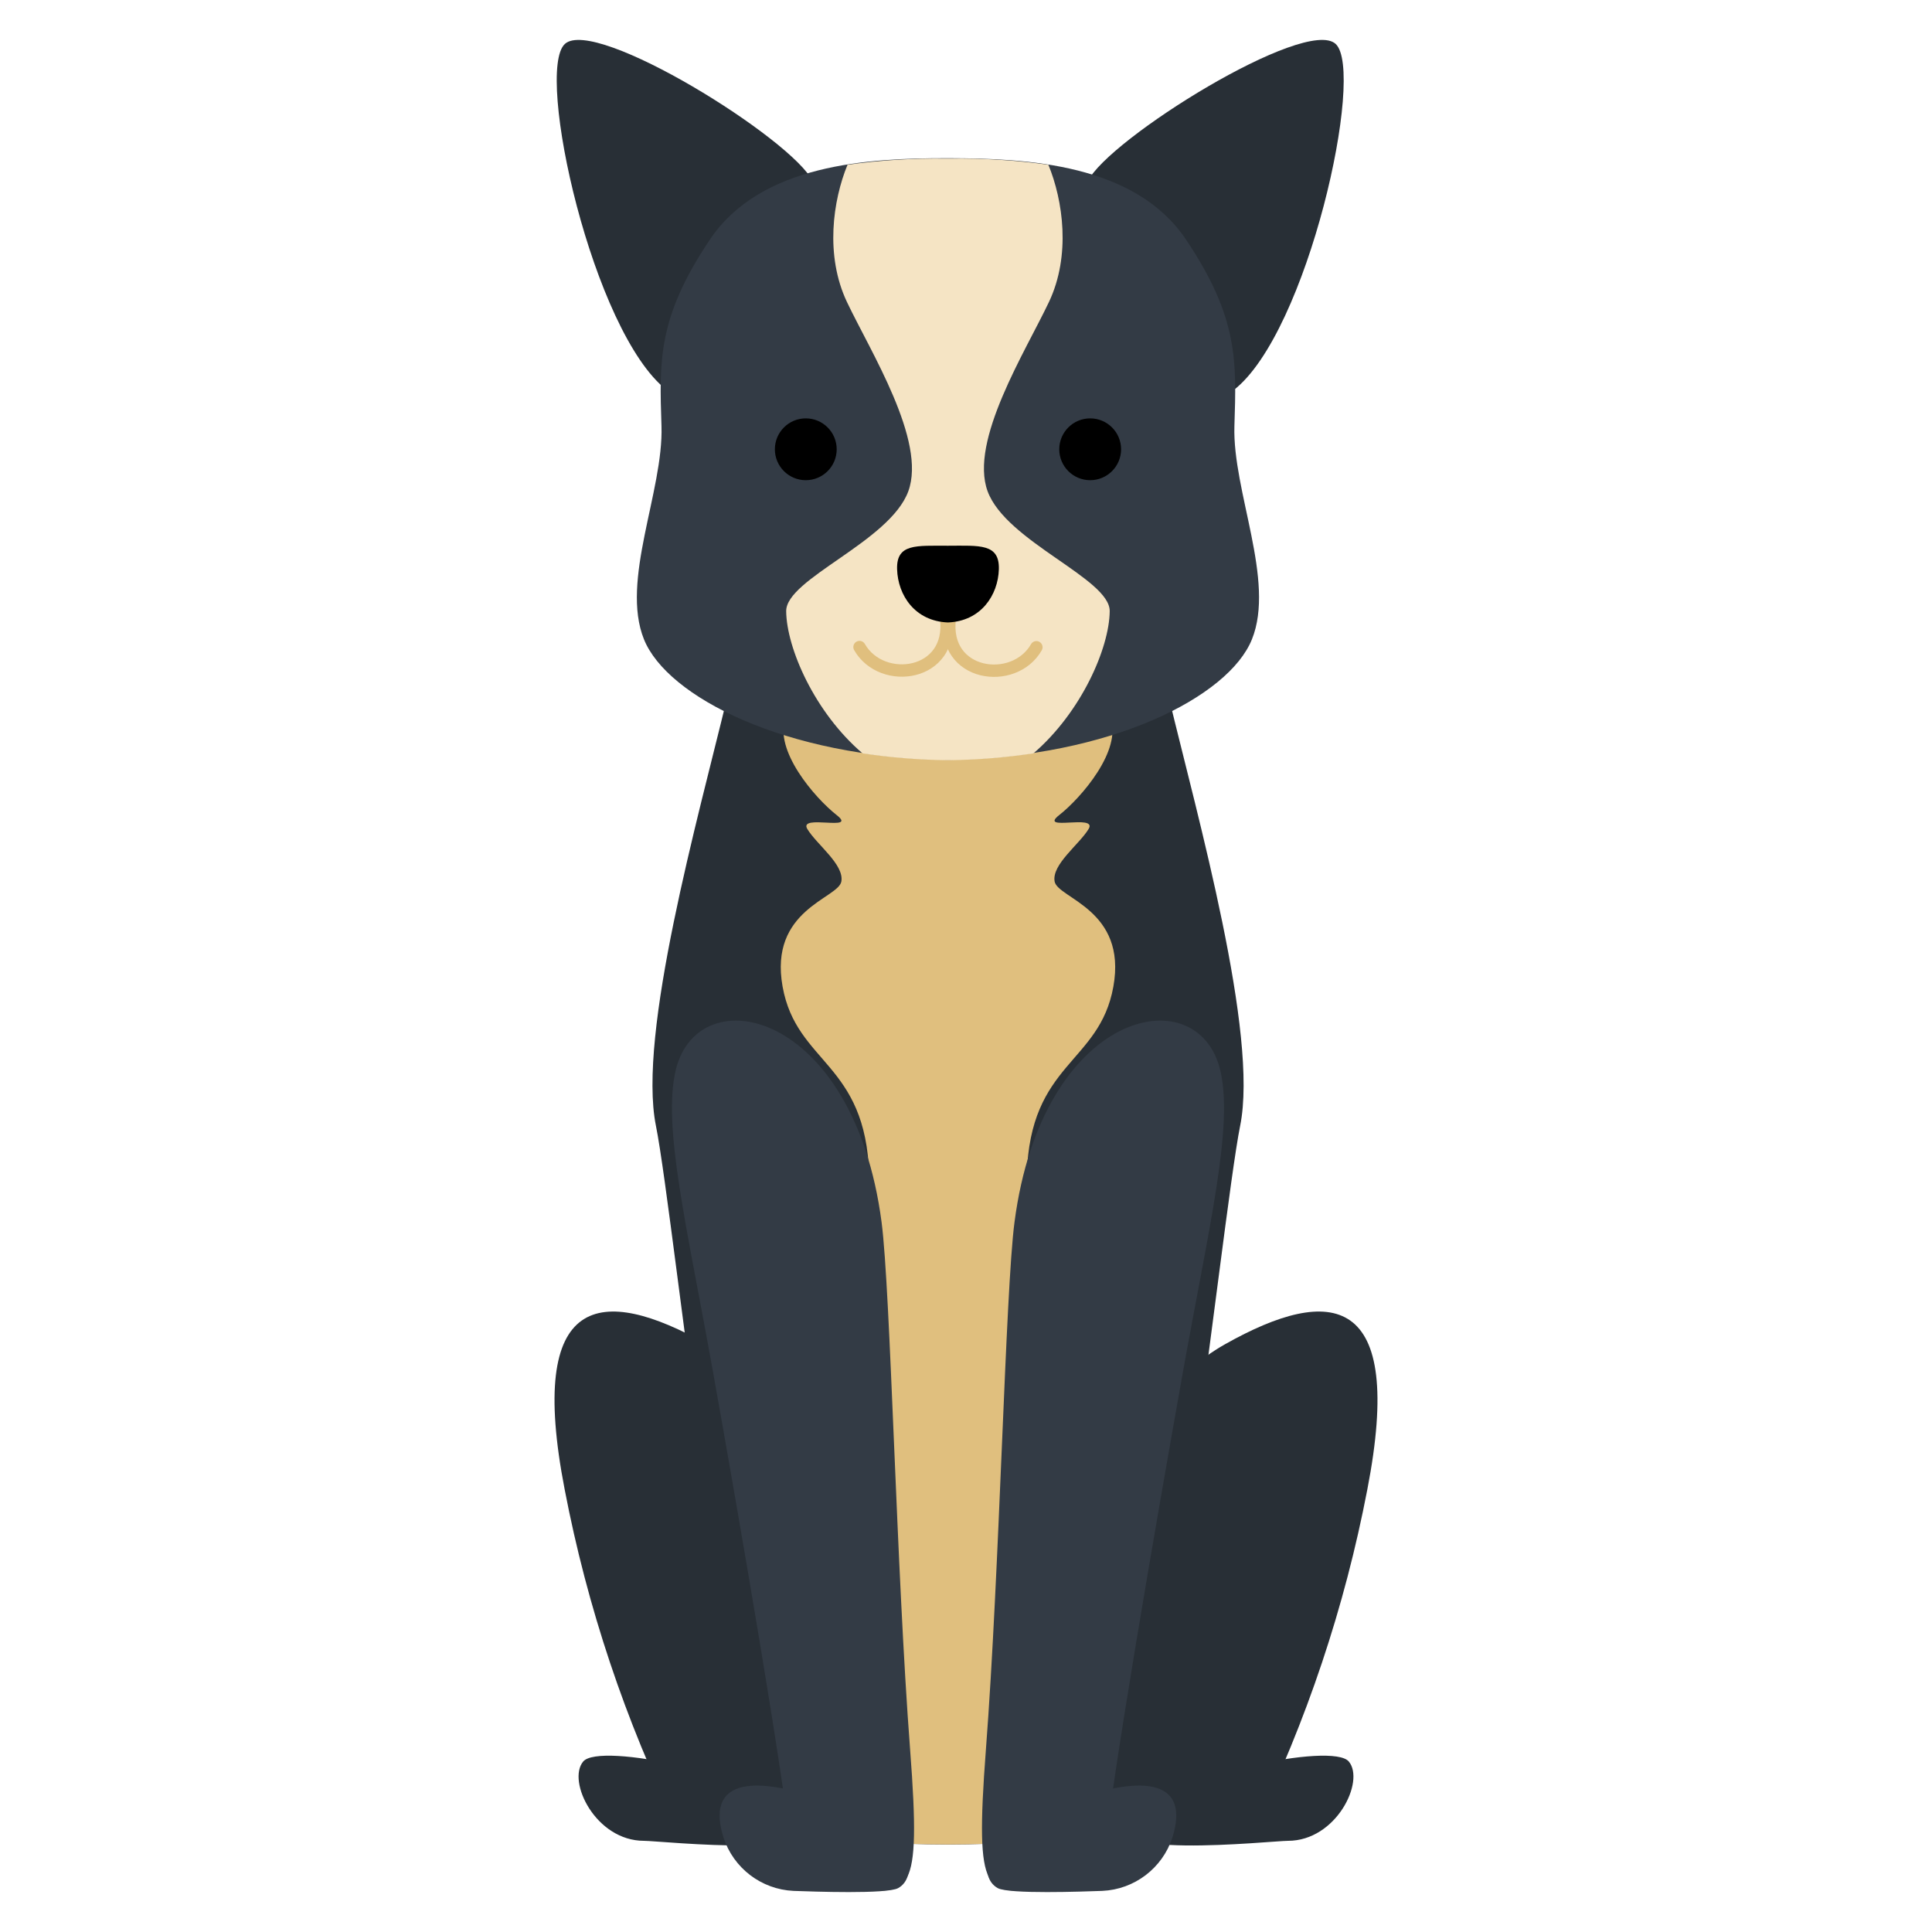
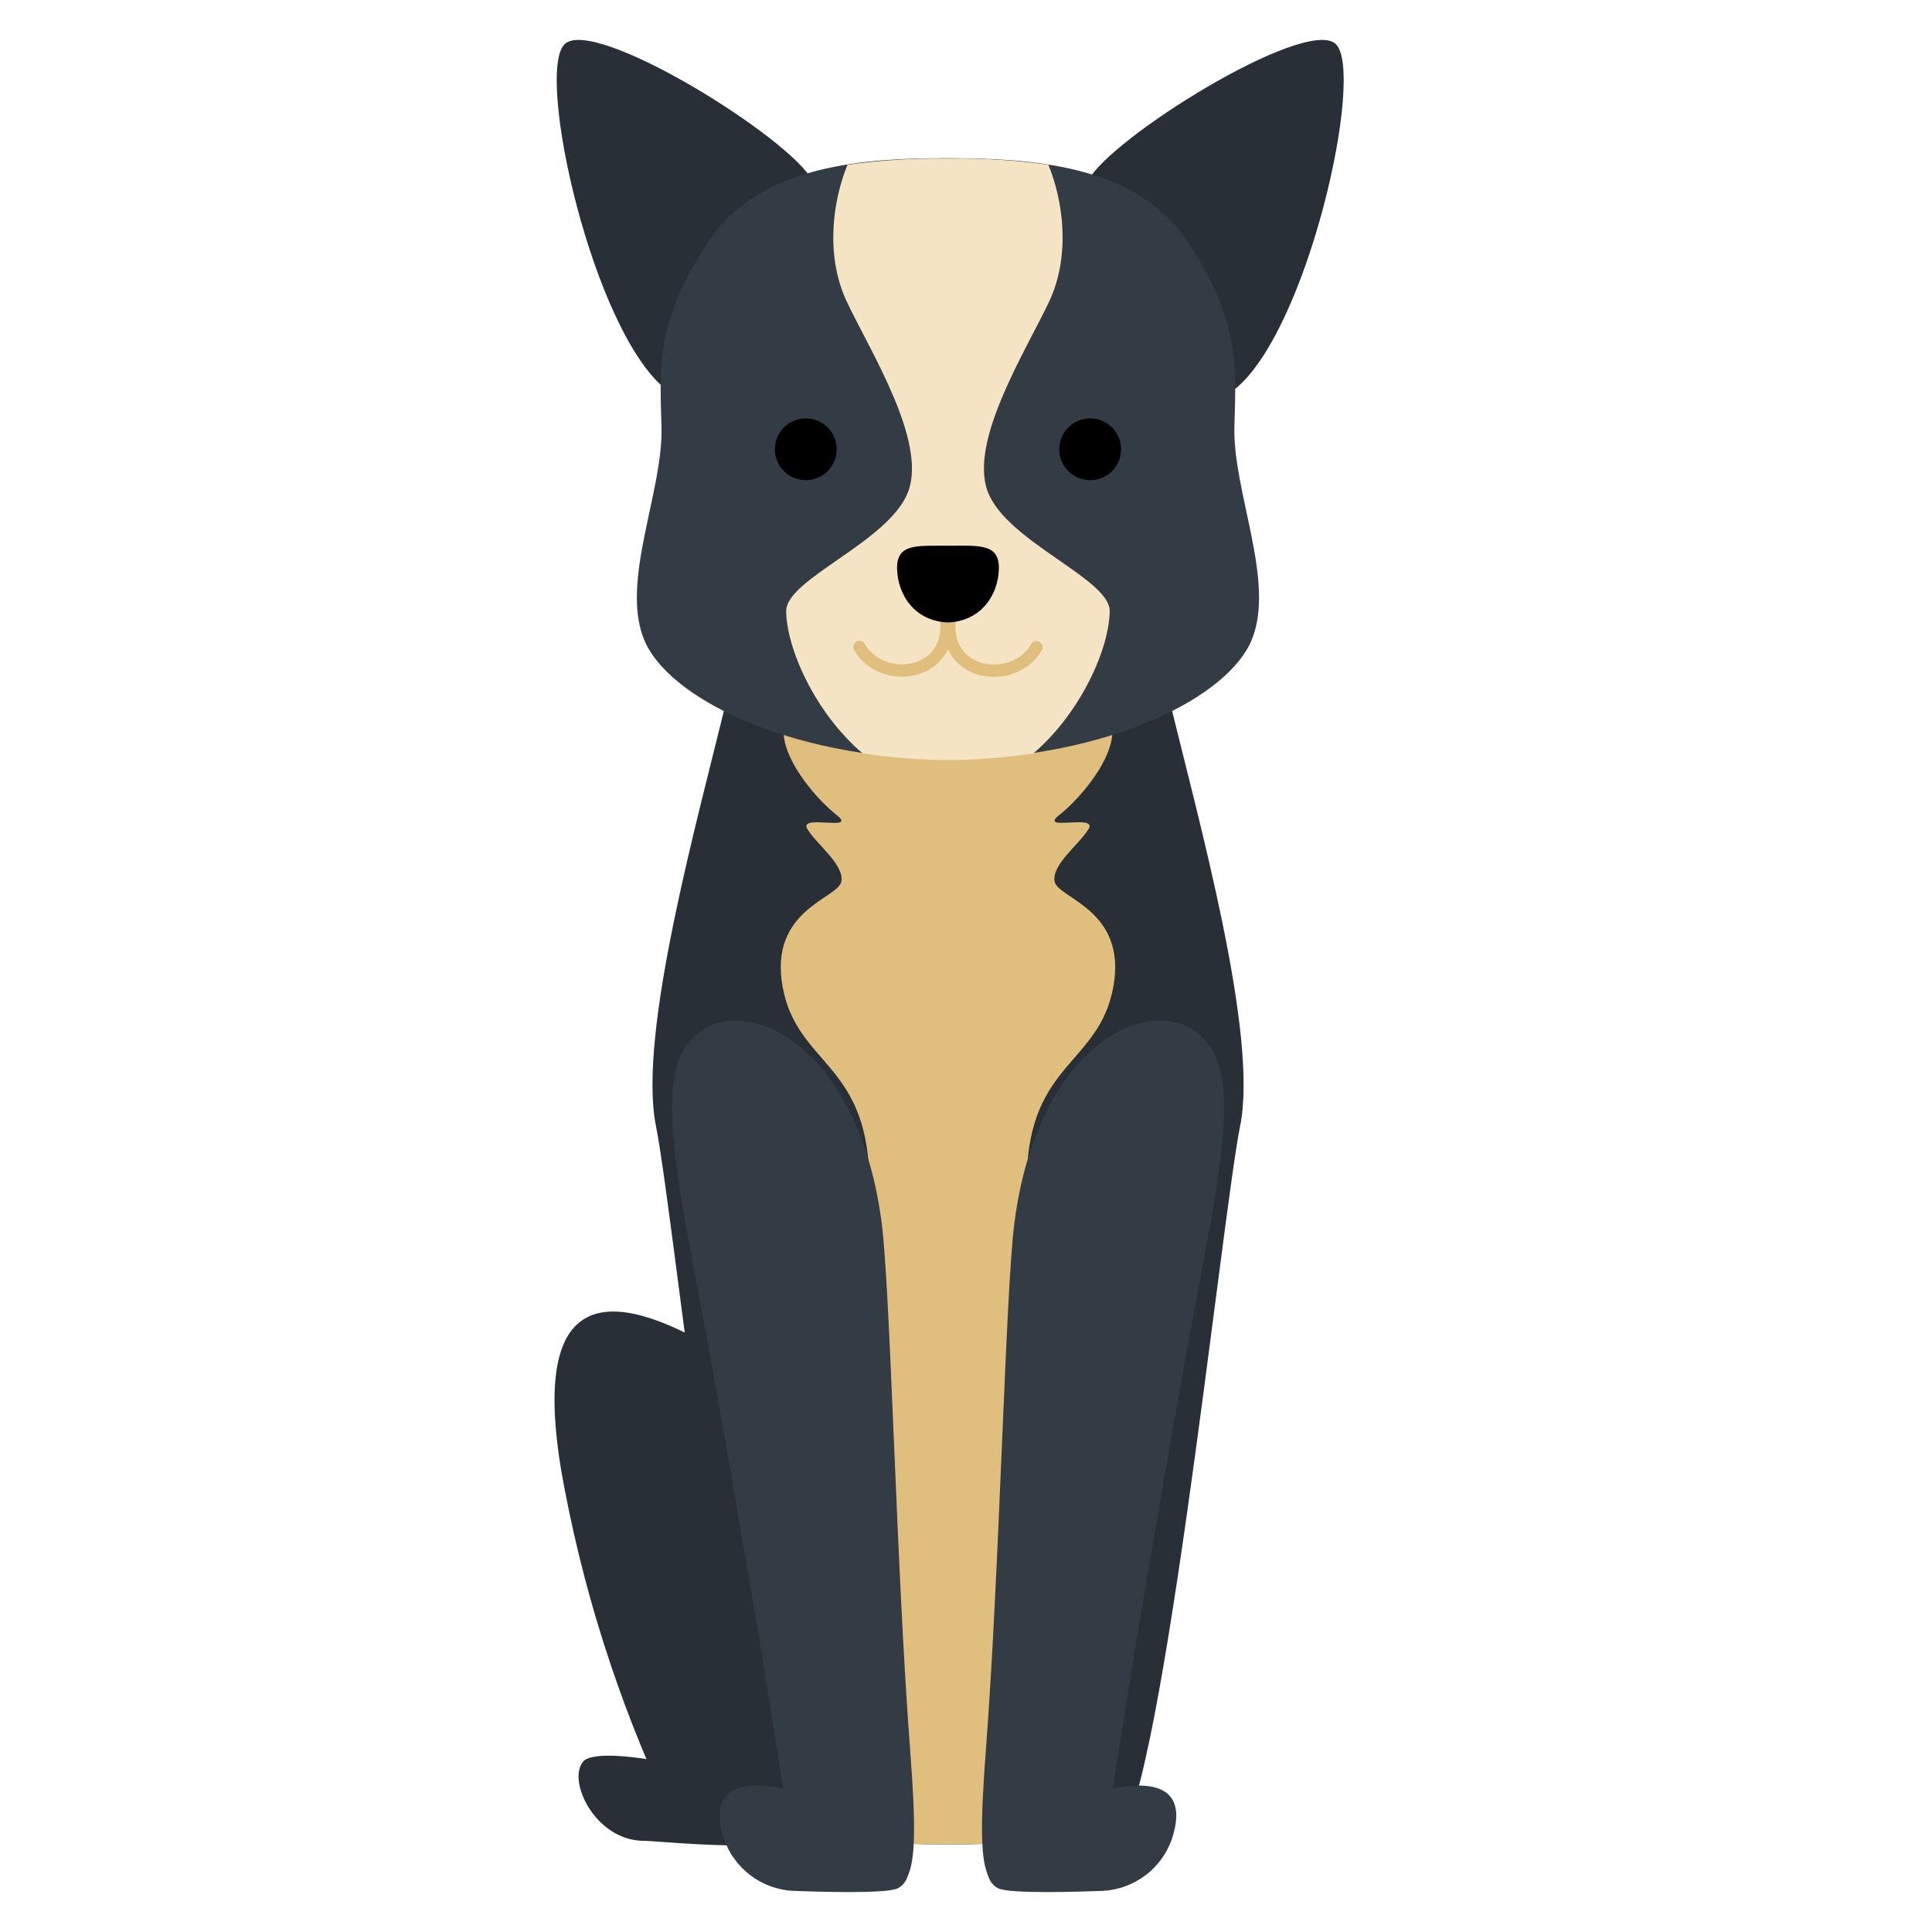
<svg xmlns="http://www.w3.org/2000/svg" id="elr2e5d3kg9q1" viewBox="0 0 250 250" shape-rendering="geometricPrecision" text-rendering="geometricPrecision">
  <circle id="elr2e5d3kg9q2" display="none" r="125" transform="matrix(1 0 0 1 125 125)" fill="rgb(84,131,204)" stroke="none" stroke-width="1" />
  <g id="elr2e5d3kg9q3" transform="matrix(0.8 0 0 0.8 -31.78 -46.519)">
    <g id="elr2e5d3kg9q4">
-       <path id="elr2e5d3kg9q5" d="M210.89,323.07C211.39,312.07,220.72,285.24,237.89,275.57C255.06,265.9,267.06,267.24,260.89,299.07C257.242,318.08,251.078,336.518,242.56,353.9C231.56,353.9,210.89,355.07,210.89,355.07C209.959,344.424,209.959,333.716,210.89,323.07Z" fill="rgb(40,47,54)" stroke="none" stroke-width="1" />
-       <path id="elr2e5d3kg9q6" d="M223.06,351.9C229.73,345.23,255.23,339.9,257.89,343.07C260.55,346.24,255.89,355.9,248.06,355.9C245.39,355.9,214.89,359.23,223.06,351.9Z" fill="rgb(40,47,54)" stroke="none" stroke-width="1" />
-     </g>
+       </g>
    <g id="elr2e5d3kg9q7">
      <path id="elr2e5d3kg9q8" d="M181.06,323.07C180.56,312.07,171.23,285.24,154.06,275.57C136.89,265.9,124.89,267.24,131.06,299.07C134.708,318.08,140.872,336.518,149.39,353.9C160.39,353.9,181.06,355.07,181.06,355.07C181.991,344.424,181.991,333.716,181.06,323.07Z" fill="rgb(40,47,54)" stroke="none" stroke-width="1" />
      <path id="elr2e5d3kg9q9" d="M168.89,351.9C162.22,345.23,136.72,339.9,134.06,343.07C131.4,346.24,136.06,355.9,143.89,355.9C146.56,355.9,177.06,359.23,168.89,351.9Z" fill="rgb(40,47,54)" stroke="none" stroke-width="1" />
    </g>
    <g id="elr2e5d3kg9q10">
      <path id="elr2e5d3kg9q11" d="M228.81,171.07C192.94,147.86,222.81,147.86,192.94,147.86C163.07,147.86,157.32,171.07,157.32,171.07C152.65,190.4,142.82,225.4,145.82,240.24C148.82,255.08,159.15,355.74,166.32,355.74C171.44,355.74,185.02,356.49,193.07,356.49C201.12,356.49,214.7,355.74,219.82,355.74C226.99,355.74,237.32,255.07,240.32,240.24C243.32,225.41,233.47,190.4,228.81,171.07Z" fill="rgb(40,47,54)" stroke="none" stroke-width="1" />
-       <path id="elr2e5d3kg9q12" d="M210.31,200.73C209.81,197.98,214.31,194.73,215.81,192.23C217.31,189.73,207.56,192.73,211.06,189.98C214.56,187.23,221.31,179.48,219.31,174.23C219.31,174.23,215.44,164.36,193.12,164.36C170.8,164.36,166.81,174.24,166.81,174.24C164.81,179.49,171.56,187.24,175.06,189.99C178.56,192.74,168.81,189.74,170.31,192.24C171.81,194.74,176.31,197.99,175.81,200.74C175.31,203.49,164.06,205.24,166.31,217.74C168.56,230.24,179.81,229.99,180.31,248.24C180.79,265.64,181.31,345.1,181.96,356.24C185.96,356.38,189.96,356.49,193.06,356.49C196.16,356.49,200.17,356.38,204.16,356.24C204.85,345.11,205.33,265.64,205.81,248.24C206.31,229.99,217.56,230.24,219.81,217.74C222.06,205.24,210.81,203.48,210.31,200.73Z" fill="rgb(224,191,126)" stroke="none" stroke-width="1" />
+       <path id="elr2e5d3kg9q12" d="M210.31,200.73C209.81,197.98,214.31,194.73,215.81,192.23C217.31,189.73,207.56,192.73,211.06,189.98C214.56,187.23,221.31,179.48,219.31,174.23C170.8,164.36,166.81,174.24,166.81,174.24C164.81,179.49,171.56,187.24,175.06,189.99C178.56,192.74,168.81,189.74,170.31,192.24C171.81,194.74,176.31,197.99,175.81,200.74C175.31,203.49,164.06,205.24,166.31,217.74C168.56,230.24,179.81,229.99,180.31,248.24C180.79,265.64,181.31,345.1,181.96,356.24C185.96,356.38,189.96,356.49,193.06,356.49C196.16,356.49,200.17,356.38,204.16,356.24C204.85,345.11,205.33,265.64,205.81,248.24C206.31,229.99,217.56,230.24,219.81,217.74C222.06,205.24,210.81,203.48,210.31,200.73Z" fill="rgb(224,191,126)" stroke="none" stroke-width="1" />
    </g>
    <g id="elr2e5d3kg9q13">
      <g id="elr2e5d3kg9q14">
        <path id="elr2e5d3kg9q15" d="M215.65,87.51C218.95,80.65,250.9,60.8,255.76,65.25C260.62,69.7,251.25,111.99,239.27,121.25C228.33,127,203,107.17,215.65,87.51Z" fill="rgb(40,47,54)" stroke="none" stroke-width="1" />
        <path id="elr2e5d3kg9q16" d="M171.21,87.51C167.91,80.65,136,60.8,131.1,65.25C126.2,69.7,135.61,111.99,147.59,121.25C158.53,127,183.88,107.17,171.21,87.51Z" fill="rgb(40,47,54)" stroke="none" stroke-width="1" />
      </g>
      <path id="elr2e5d3kg9q17" d="M239.39,127.07C239.72,116.57,240.06,109.57,231.56,96.9C223.32,84.62,205.84,83.78,193.39,83.74L192.72,83.74C180.27,83.74,162.79,84.62,154.55,96.9C146.05,109.57,146.38,116.57,146.72,127.07C147.06,137.57,140.05,152.07,143.89,161.57C147.64,170.87,166.74,180.64,192.72,181.04L193.39,181.04C219.39,180.63,238.47,170.87,242.22,161.57C246.06,152.07,239.06,137.57,239.39,127.07Z" fill="rgb(51,59,69)" stroke="none" stroke-width="1" />
      <path id="elr2e5d3kg9q18" d="M219.22,157C219.27,151.74,202.47,145.77,199.47,137.61C196.47,129.45,205.6,115,209.39,107C212.96,99.48,211.67,90.56,209.3,84.8C204.03,84.06,198.711,83.726,193.39,83.8L192.72,83.8C187.399,83.726,182.08,84.06,176.81,84.8C174.44,90.56,173.15,99.48,176.72,107C180.51,115,189.64,129.46,186.64,137.62C183.64,145.78,166.84,151.75,166.89,157.01C166.95,163.01,171.52,173.41,179.25,180.01C183.714,180.677,188.217,181.045,192.73,181.11L193.4,181.11C197.913,181.045,202.416,180.677,206.88,180.01C214.6,173.38,219.16,163,219.22,157Z" fill="rgb(245,228,196)" stroke="none" stroke-width="1" />
      <g id="elr2e5d3kg9q19">
        <circle id="elr2e5d3kg9q20" r="5" transform="matrix(1 0 0 1 170.06 130.82)" fill="rgb(0,0,0)" stroke="none" stroke-width="1" />
        <circle id="elr2e5d3kg9q21" r="5" transform="matrix(1 0 0 1 216.06 130.82)" fill="rgb(0,0,0)" stroke="none" stroke-width="1" />
      </g>
      <g id="elr2e5d3kg9q22">
        <g id="elr2e5d3kg9q23">
          <path id="elr2e5d3kg9q24" d="M178.75,162.81C182.37,169.14,193.99,167.55,192.75,158.07" fill="none" stroke="rgb(224,191,126)" stroke-width="2" stroke-linecap="round" stroke-miterlimit="10" />
        </g>
        <g id="elr2e5d3kg9q25">
          <path id="elr2e5d3kg9q26" d="M207.36,162.84C203.74,169.17,192.12,167.58,193.36,158.1" fill="none" stroke="rgb(224,191,126)" stroke-width="2" stroke-linecap="round" stroke-miterlimit="10" />
        </g>
      </g>
      <path id="elr2e5d3kg9q27" d="M201.29,150.23C201.41,146.04,198.19,146.41,193.06,146.42C187.93,146.43,184.7,146.04,184.83,150.23C184.96,154.42,187.7,158.62,193.05,158.83L193.05,158.83C198.42,158.63,201.17,154.38,201.29,150.23Z" fill="rgb(0,0,0)" stroke="none" stroke-width="1" />
    </g>
    <g id="elr2e5d3kg9q28">
      <path id="elr2e5d3kg9q29" d="M185,363.55C188.18,361.8,188,354.86,173.75,349.61C160.55,344.75,153.97,346.54,156.75,355.36C158.359,360.314,162.867,363.755,168.07,364C171.19,364.11,183.19,364.55,185,363.55Z" fill="rgb(51,59,69)" stroke="none" stroke-width="1" />
      <path id="elr2e5d3kg9q30" d="M149.06,231.09C146.81,240.19,150.81,256.36,155.06,280.09C159.31,303.82,166.81,347.28,167.69,357.89C167.19,363.2,169.69,363.96,178.19,363.96C186.69,363.96,188.82,365.73,186.94,341.21C184.7,311.91,183.78,267.04,182.32,255.83C177.81,221.48,152.81,216.17,149.06,231.09Z" fill="rgb(51,59,69)" stroke="none" stroke-width="1" />
    </g>
    <g id="elr2e5d3kg9q31">
      <path id="elr2e5d3kg9q32" d="M237.06,231.09C239.31,240.19,235.31,256.36,231.06,280.09C226.81,303.82,219.31,347.28,218.44,357.89C218.94,363.2,216.44,363.96,207.94,363.96C199.44,363.96,197.32,365.73,199.19,341.21C201.43,311.91,202.35,267.04,203.82,255.83C208.31,221.48,233.31,216.17,237.06,231.09Z" fill="rgb(51,59,69)" stroke="none" stroke-width="1" />
      <path id="elr2e5d3kg9q33" d="M201.11,363.55C197.93,361.8,198.11,354.86,212.36,349.61C225.56,344.75,232.14,346.54,229.36,355.36C227.746,360.328,223.218,363.772,218,364C214.92,364.11,202.92,364.55,201.11,363.55Z" fill="rgb(51,59,69)" stroke="none" stroke-width="1" />
    </g>
  </g>
</svg>